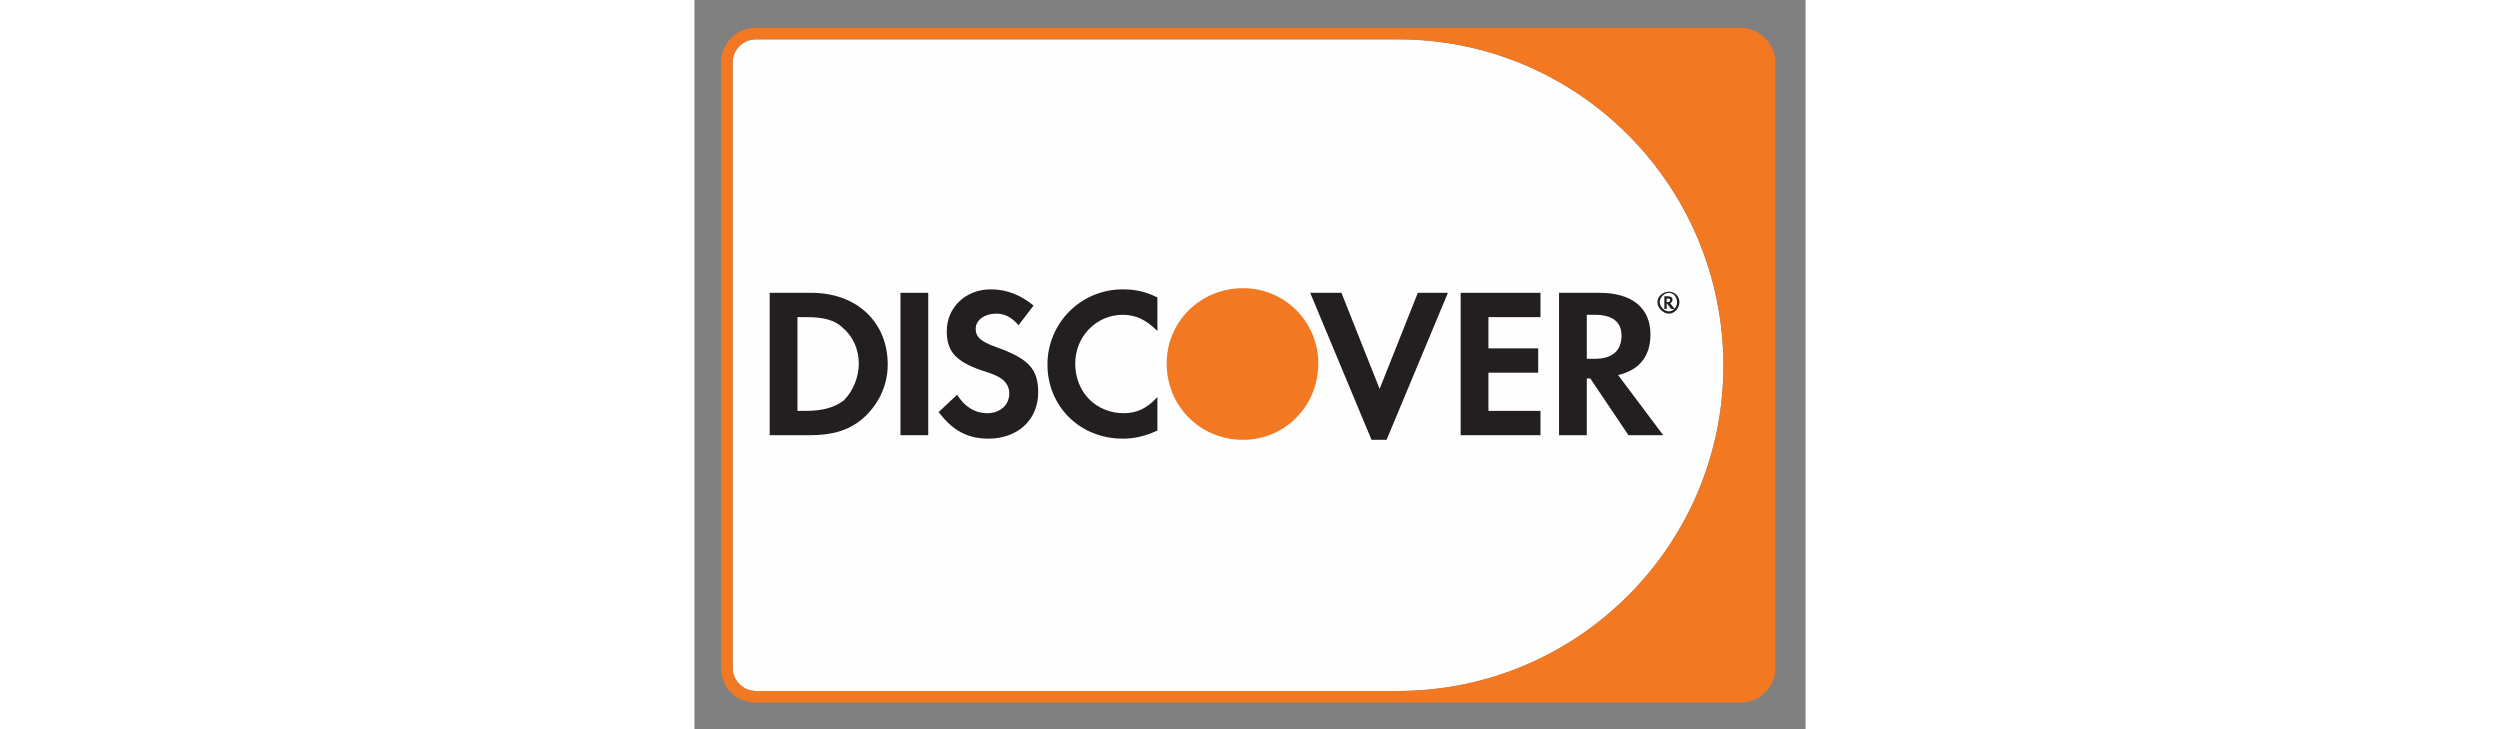
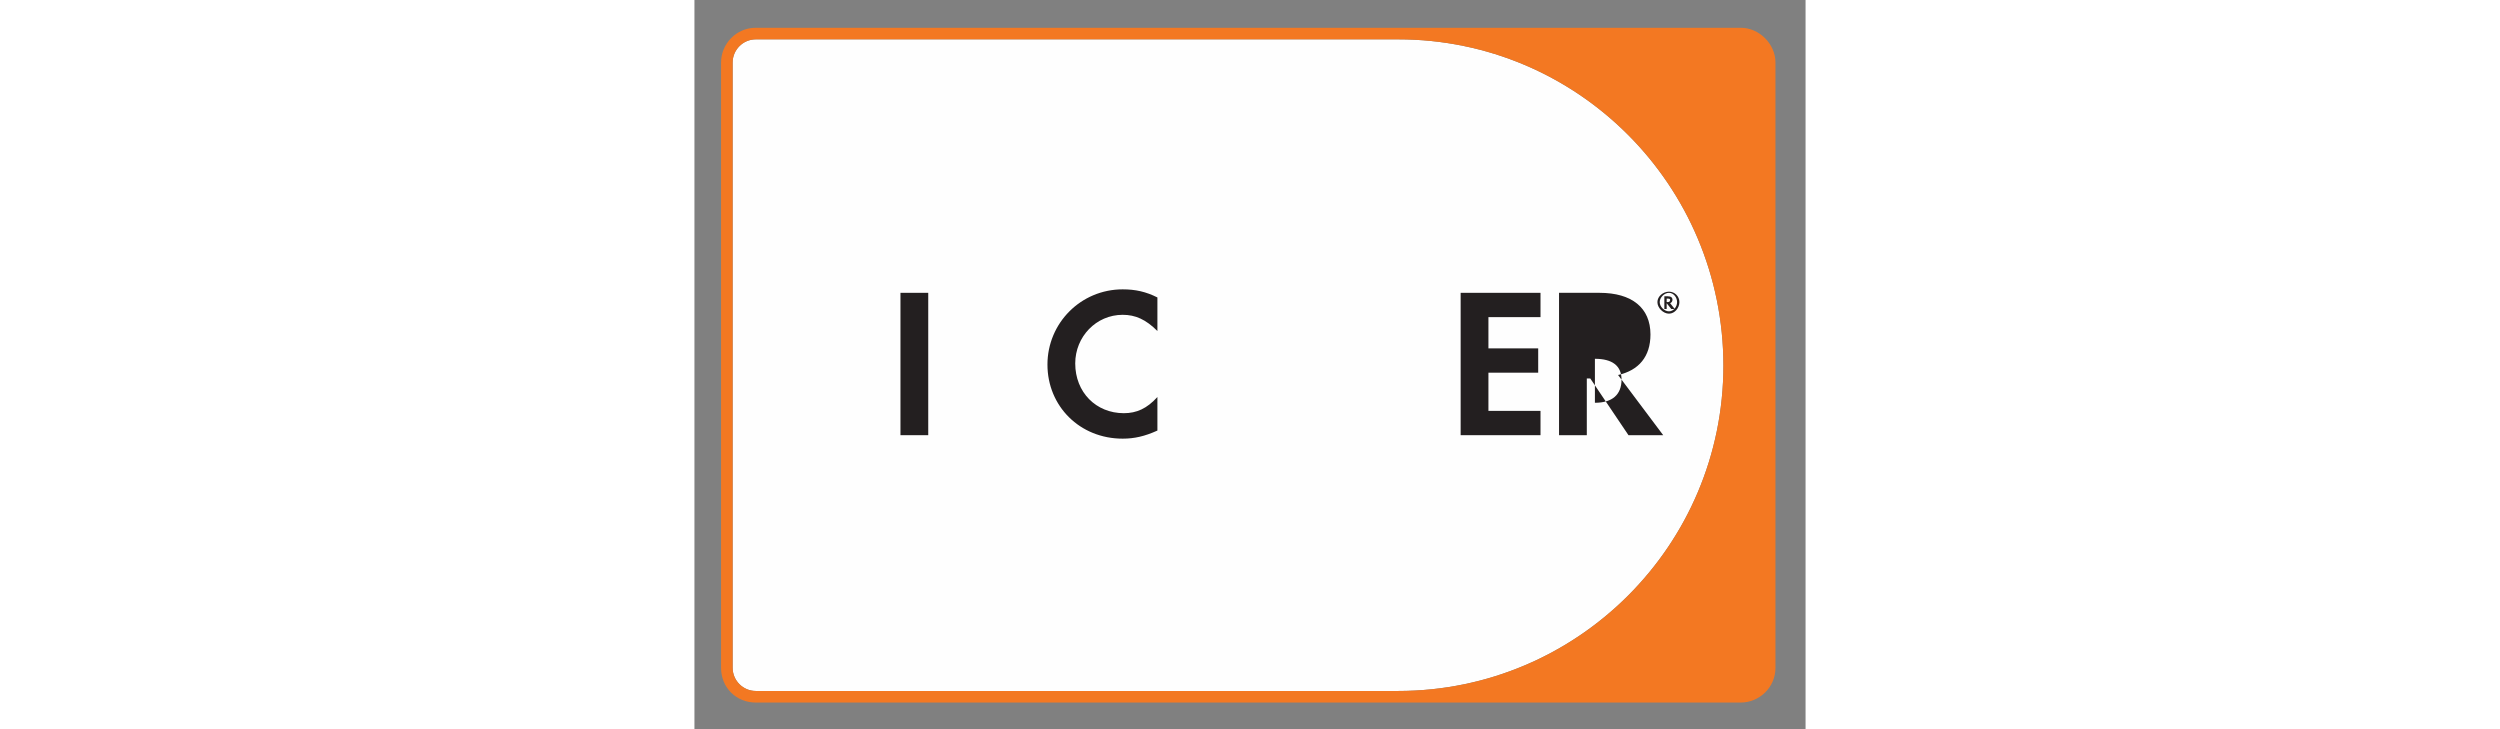
<svg xmlns="http://www.w3.org/2000/svg" version="1.2" viewBox="0 0 96 63" height="28">
  <rect x="0" y="0" width="96" height="63" fill="#808080" stroke="none" />
  <style>.a{fill:#fefefe}.b{fill:#231f20}.c{fill:#f37822}</style>
  <g style="opacity:.5;mix-blend-mode:multiply" />
  <path fill-rule="evenodd" class="a" d="m3.3 5.4v52.3c0 1.1 0.9 2 2 2h55.5c15.5 0 28.1-12.6 28.1-28.1 0-15.6-12.6-28.2-28.1-28.2h-55.5c-1.1 0-2 0.9-2 2z" />
-   <path fill-rule="evenodd" class="b" d="m10.1 25.3h-3.6v12.3h3.5c1.9 0 3.3-0.4 4.5-1.4 1.4-1.2 2.2-2.9 2.2-4.7 0-3.7-2.7-6.2-6.6-6.2zm2.8 9.3c-0.8 0.6-1.8 0.9-3.3 0.9h-0.7v-8.1h0.7c1.5 0 2.5 0.2 3.3 1 0.8 0.7 1.3 1.8 1.3 3 0 1.2-0.5 2.4-1.3 3.2z" />
  <path fill-rule="evenodd" class="b" d="m17.8 37.6h2.4v-12.3h-2.4z" />
-   <path fill-rule="evenodd" class="b" d="m26.1 30c-1.4-0.5-1.8-0.9-1.8-1.6 0-0.7 0.7-1.3 1.8-1.3 0.7 0 1.3 0.3 1.9 1l1.3-1.7c-1.1-0.9-2.3-1.4-3.7-1.4-2.2 0-3.8 1.6-3.8 3.6 0 1.7 0.7 2.6 3 3.4 1 0.3 1.4 0.5 1.7 0.7q0.7 0.5 0.7 1.3c0 1-0.8 1.7-1.9 1.7-1.1 0-2-0.6-2.6-1.6l-1.6 1.5c1.2 1.6 2.5 2.3 4.3 2.3 2.5 0 4.3-1.6 4.3-4 0-2-0.8-2.9-3.6-3.9z" />
  <path fill-rule="evenodd" class="b" d="m30.5 31.5c0 3.6 2.8 6.4 6.5 6.4 1 0 1.9-0.2 3-0.7v-2.9c-0.9 1-1.8 1.4-2.9 1.4-2.4 0-4.2-1.8-4.2-4.3 0-2.3 1.8-4.2 4.1-4.2 1.1 0 2 0.4 3 1.4v-2.9c-1-0.5-1.9-0.7-3-0.7-3.6 0-6.5 2.9-6.5 6.5z" />
-   <path fill-rule="evenodd" class="b" d="m59.2 33.6l-3.3-8.3h-2.7l5.3 12.7h1.3l5.3-12.7h-2.6z" />
  <path fill-rule="evenodd" class="b" d="m66.2 37.6h6.9v-2.1h-4.5v-3.3h4.3v-2.1h-4.3v-2.7h4.5v-2.1h-6.9z" />
-   <path fill-rule="evenodd" class="b" d="m82.6 28.9c0-2.3-1.6-3.6-4.4-3.6h-3.5v12.3h2.4v-4.9h0.3l3.3 4.9h3l-3.9-5.2c1.8-0.4 2.8-1.6 2.8-3.5zm-4.8 2.1h-0.7v-3.8h0.7c1.5 0 2.3 0.6 2.3 1.8 0 1.3-0.8 2-2.3 2z" />
+   <path fill-rule="evenodd" class="b" d="m82.6 28.9c0-2.3-1.6-3.6-4.4-3.6h-3.5v12.3h2.4v-4.9h0.3l3.3 4.9h3l-3.9-5.2c1.8-0.4 2.8-1.6 2.8-3.5zm-4.8 2.1h-0.7h0.7c1.5 0 2.3 0.6 2.3 1.8 0 1.3-0.8 2-2.3 2z" />
  <path fill-rule="evenodd" class="b" d="m84.5 25.9q0-0.3-0.4-0.3h-0.3v1.1h0.2v-0.5l0.4 0.5h0.3l-0.4-0.5q0.2-0.1 0.2-0.3zm-0.4 0.2h-0.1v-0.3h0.1q0.2 0 0.2 0.1 0 0.2-0.2 0.2z" />
  <path fill-rule="evenodd" class="b" d="m84.2 25.2c-0.5 0-1 0.4-1 0.9 0 0.5 0.5 1 1 1 0.5 0 0.9-0.5 0.9-1 0-0.5-0.4-0.9-0.9-0.9zm0 1.7c-0.4 0-0.8-0.4-0.8-0.8 0-0.4 0.4-0.8 0.8-0.8 0.4 0 0.7 0.4 0.7 0.8 0 0.4-0.3 0.8-0.7 0.8z" />
-   <path fill-rule="evenodd" class="c" d="m53.9 31.4c0 3.7-2.9 6.6-6.5 6.6-3.7 0-6.6-2.9-6.6-6.6 0-3.6 2.9-6.5 6.6-6.5 3.6 0 6.5 2.9 6.5 6.5z" />
  <path fill-rule="evenodd" class="c" d="m90.4 2.4h-85.1c-1.7 0-3 1.4-3 3v52.3c0 1.7 1.3 3 3 3h85.1c1.6 0 3-1.3 3-3v-52.3c0-1.6-1.4-3-3-3zm-1.5 29.2c0 15.5-12.6 28.1-28.1 28.1h-55.5c-1.1 0-2-0.9-2-2v-52.3c0-1.1 0.9-2 2-2h55.5c15.5 0 28.1 12.6 28.1 28.2z" />
</svg>